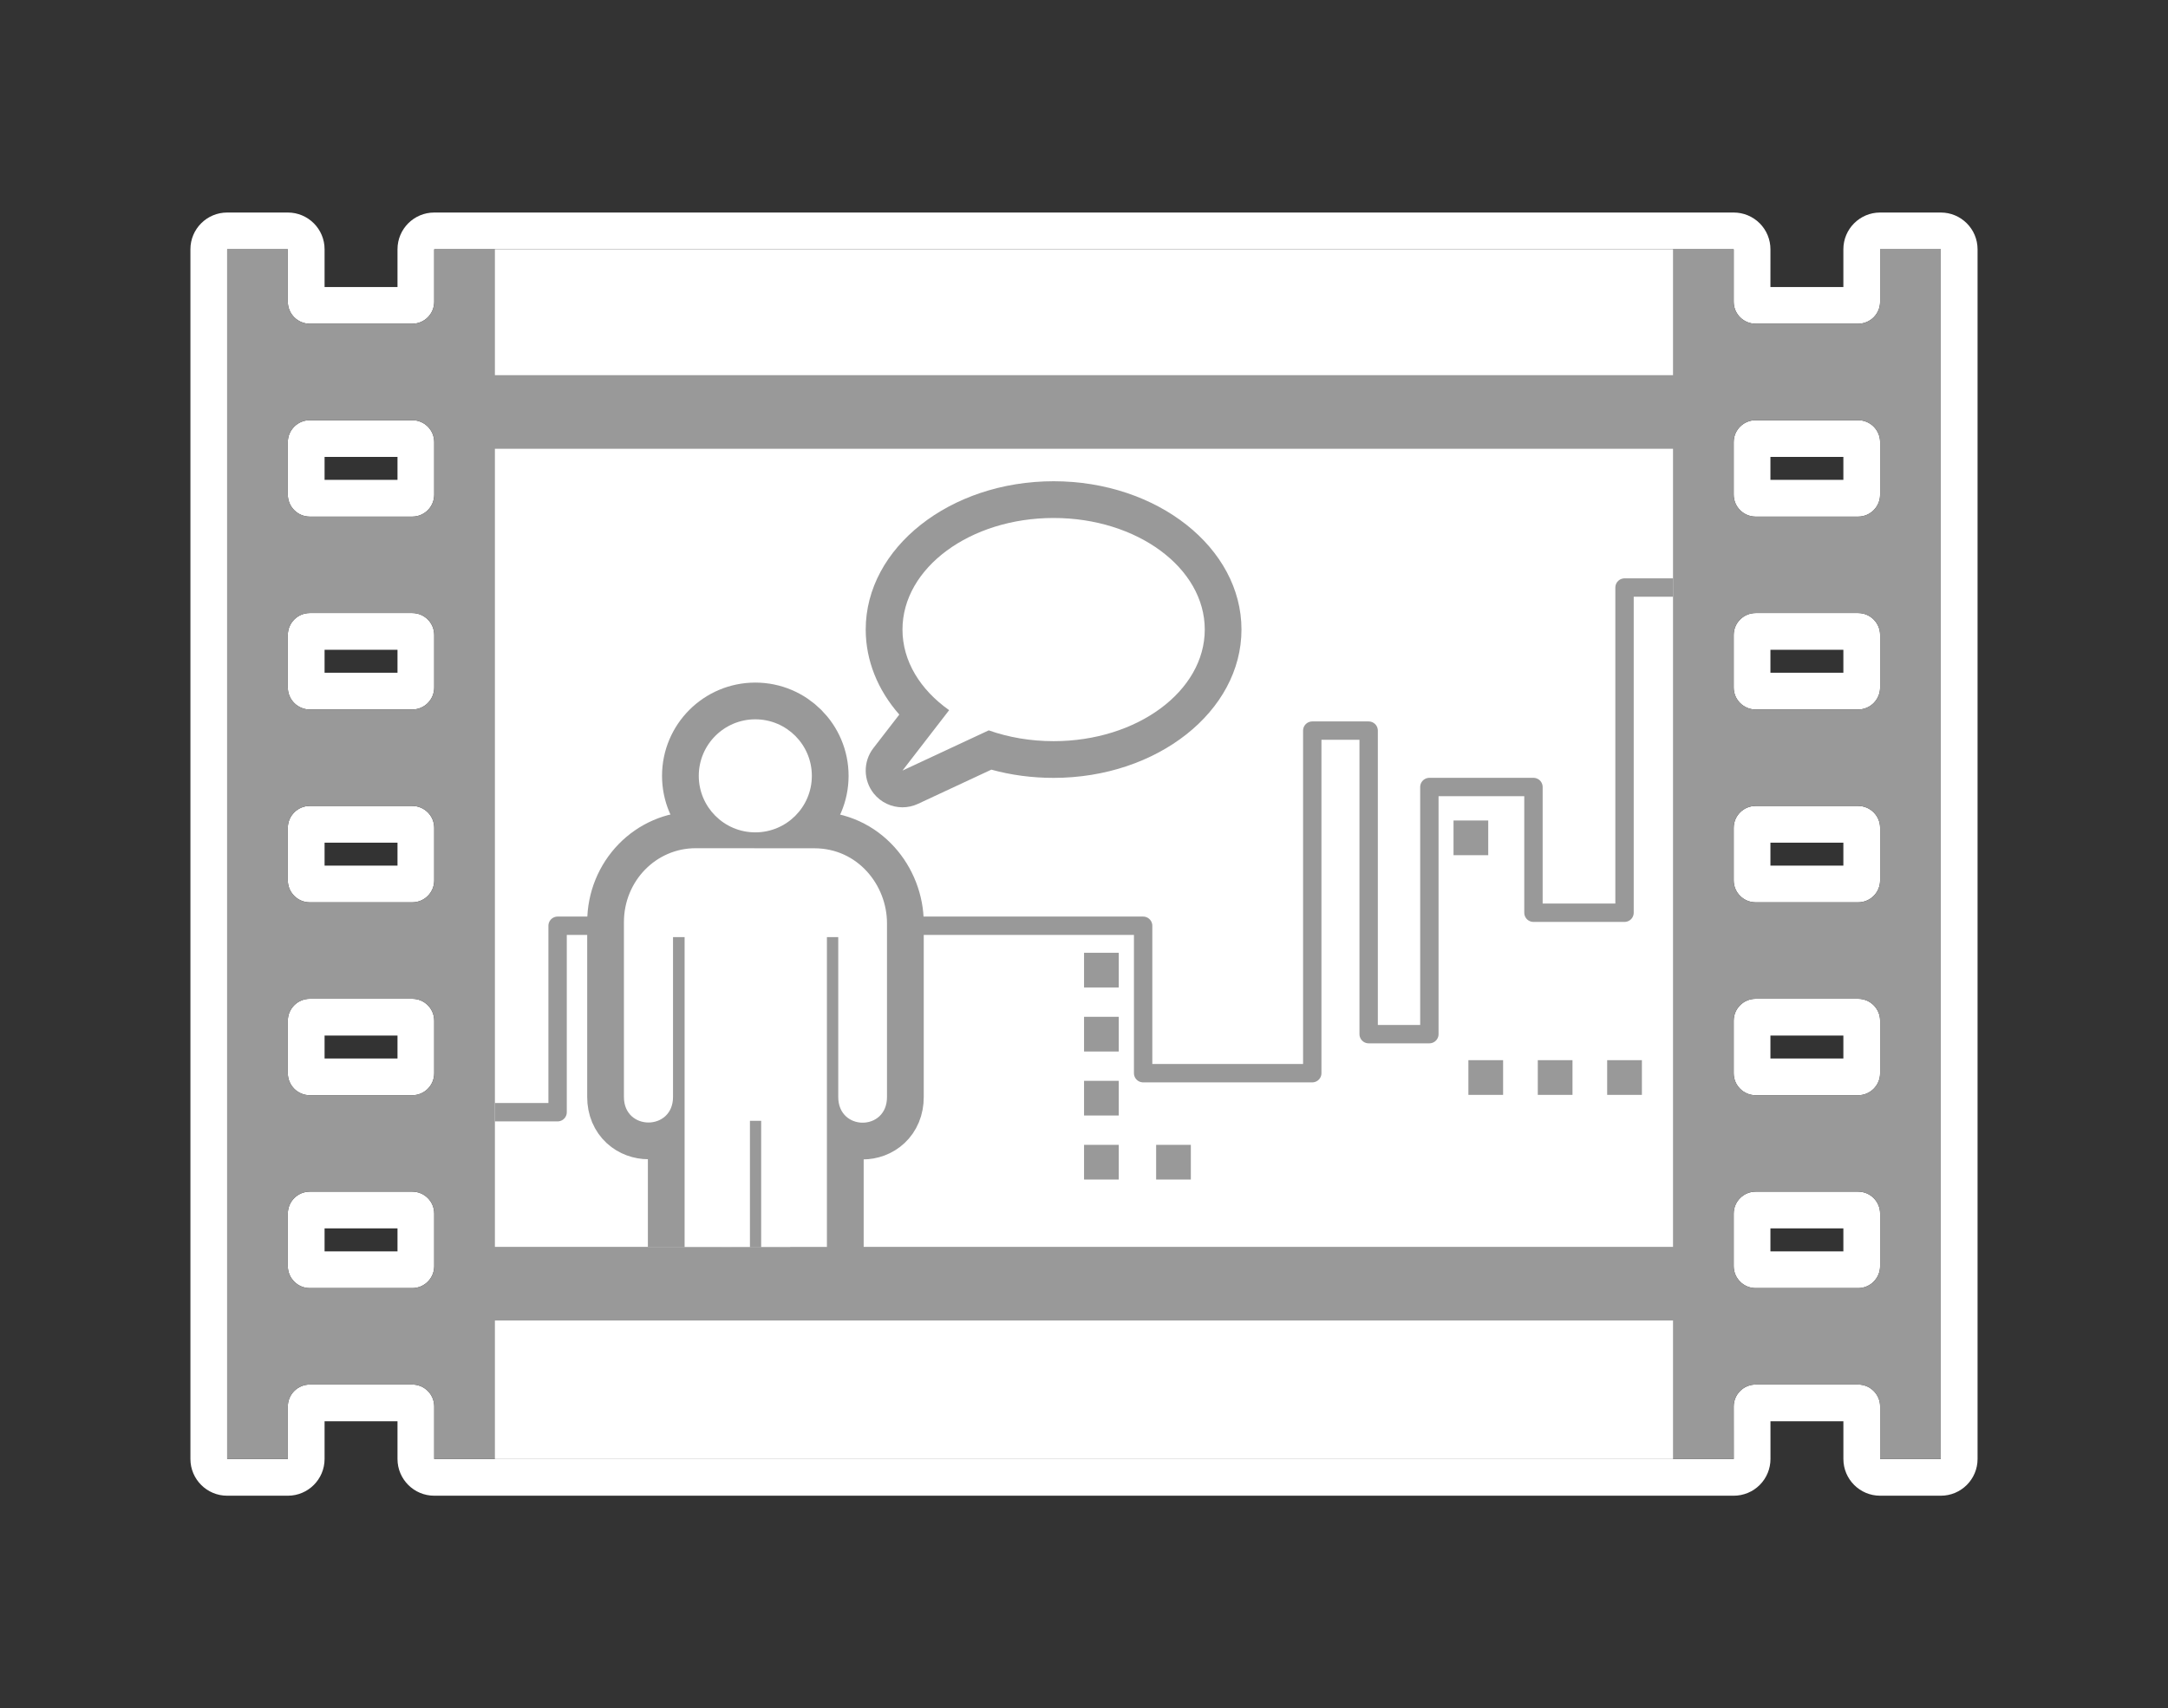
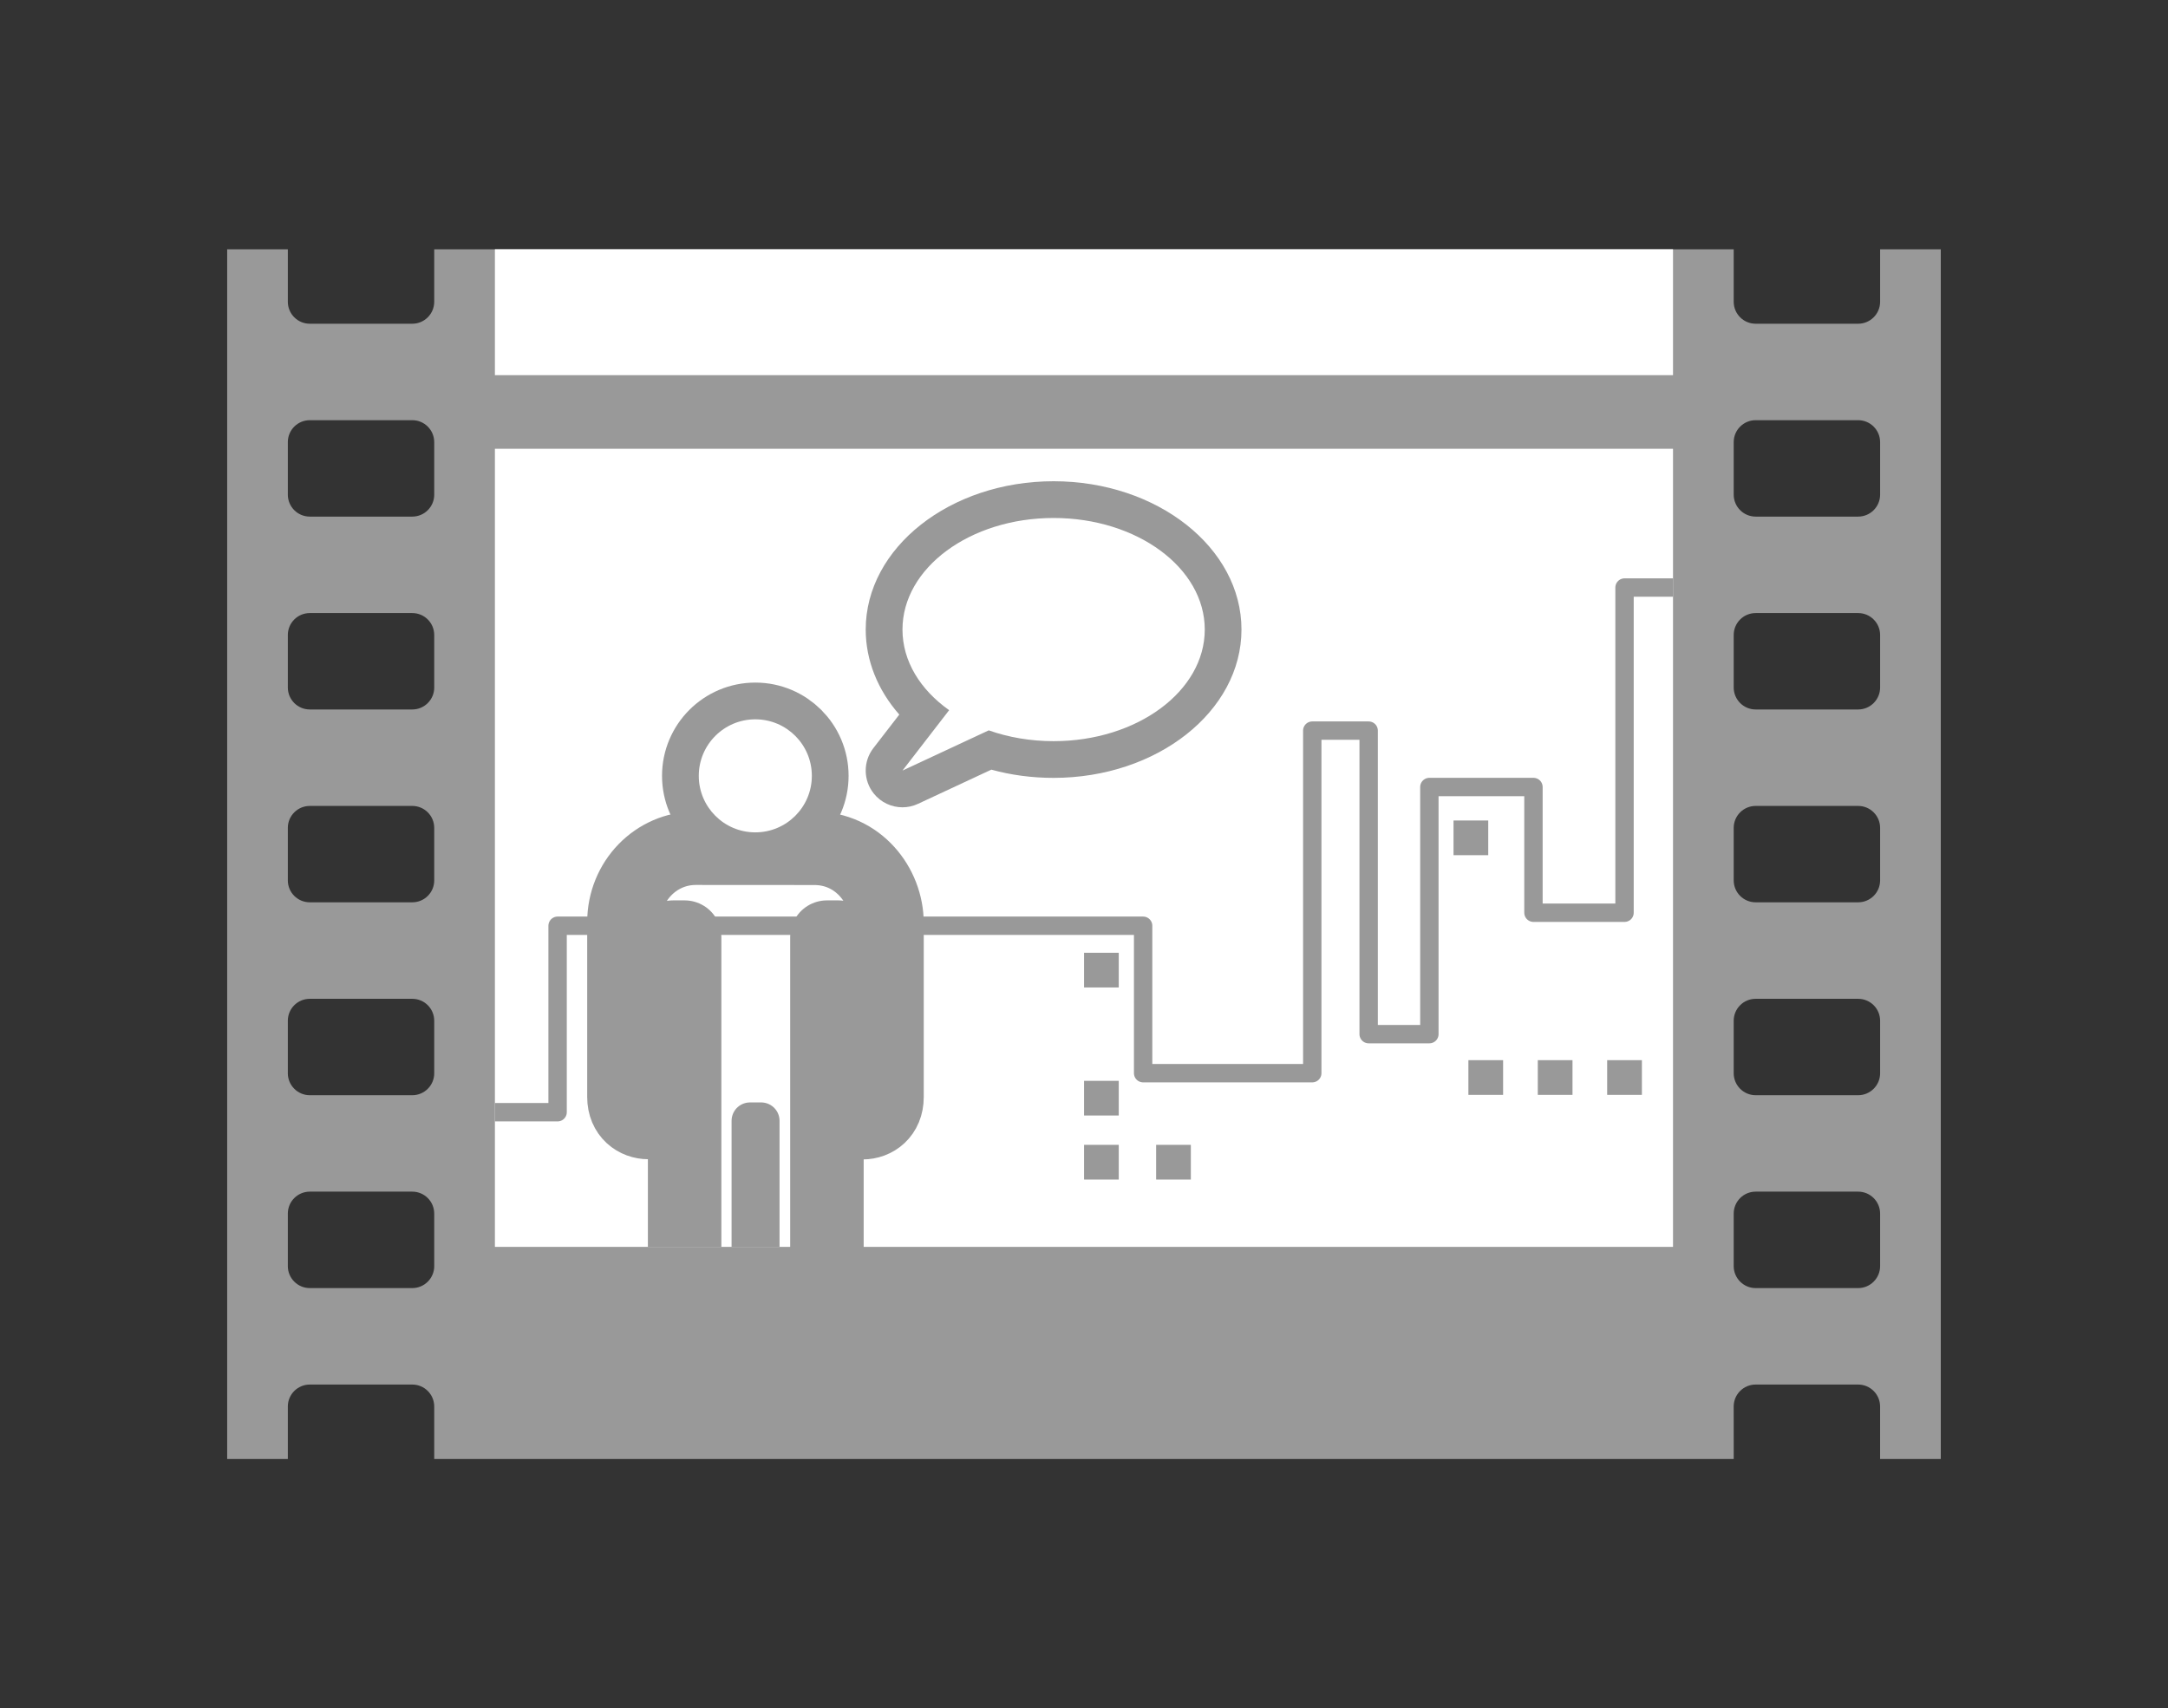
<svg xmlns="http://www.w3.org/2000/svg" version="1.1" x="0px" y="0px" width="118px" height="93px" viewBox="-10.364 -11.57 118 93" overflow="visible" enable-background="new -10.364 -11.57 118 93" xml:space="preserve">
  <rect x="-10.364" y="-11.57" width="118" height="93" fill="#333333" stroke="none" />
  <defs>
</defs>
  <g>
-     <path fill="#FFFFFF" d="M95.27,2v65.857h-3.303V65c0-0.66-0.536-1.195-1.196-1.195h-5.577c-0.66,0-1.196,0.535-1.196,1.195   l0.002,2.857H13.271V65c0-0.66-0.535-1.195-1.195-1.195H6.498c-0.66,0-1.196,0.535-1.196,1.195v2.857H2V2h3.302v2.857   c0,0.662,0.536,1.197,1.196,1.197h5.577c0.66,0,1.195-0.535,1.195-1.197V2c0.001,0,70.728,0,70.728,0l-0.001,2.857   c0,0.662,0.536,1.197,1.196,1.197h5.577c0.66,0,1.196-0.535,1.196-1.197V2H95.27 M85.193,16.555h5.577   c0.66,0,1.196-0.535,1.196-1.197V12.5c0-0.66-0.536-1.195-1.196-1.195h-5.577c-0.66,0-1.196,0.535-1.196,1.195v2.857   C83.997,16.02,84.533,16.555,85.193,16.555 M6.498,16.555h5.577c0.66,0,1.195-0.535,1.195-1.197V12.5   c0-0.66-0.535-1.195-1.195-1.195H6.498c-0.66,0-1.196,0.535-1.196,1.195v2.857C5.302,16.02,5.838,16.555,6.498,16.555    M85.193,27.055h5.577c0.66,0,1.196-0.537,1.196-1.197V23c0-0.66-0.536-1.195-1.196-1.195h-5.577c-0.66,0-1.196,0.535-1.196,1.195   v2.857C83.997,26.518,84.533,27.055,85.193,27.055 M6.498,27.055h5.577c0.66,0,1.195-0.537,1.195-1.197V23   c0-0.66-0.535-1.195-1.195-1.195H6.498c-0.66,0-1.196,0.535-1.196,1.195v2.857C5.302,26.518,5.838,27.055,6.498,27.055    M85.193,37.553h5.577c0.66,0,1.196-0.533,1.196-1.195V33.5c0-0.66-0.536-1.195-1.196-1.195h-5.577   c-0.66,0-1.196,0.535-1.196,1.195v2.857C83.997,37.02,84.533,37.553,85.193,37.553 M6.498,37.553h5.577   c0.66,0,1.195-0.533,1.195-1.195V33.5c0-0.66-0.535-1.195-1.195-1.195H6.498c-0.66,0-1.196,0.535-1.196,1.195v2.857   C5.302,37.02,5.838,37.553,6.498,37.553 M85.193,48.055h5.577c0.66,0,1.196-0.537,1.196-1.197V44c0-0.662-0.536-1.195-1.196-1.195   h-5.577c-0.66,0-1.196,0.533-1.196,1.195v2.857C83.997,47.518,84.533,48.055,85.193,48.055 M6.498,48.055h5.577   c0.66,0,1.195-0.537,1.195-1.197V44c0-0.662-0.535-1.195-1.195-1.195H6.498c-0.66,0-1.196,0.533-1.196,1.195v2.857   C5.302,47.518,5.838,48.055,6.498,48.055 M85.193,58.555h5.577c0.66,0,1.196-0.537,1.196-1.197V54.5   c0-0.662-0.536-1.197-1.196-1.197h-5.577c-0.66,0-1.196,0.535-1.196,1.197v2.857C83.997,58.018,84.533,58.555,85.193,58.555    M6.498,58.555h5.577c0.66,0,1.195-0.537,1.195-1.197V54.5c0-0.662-0.535-1.197-1.195-1.197H6.498c-0.66,0-1.196,0.535-1.196,1.197   v2.857C5.302,58.018,5.838,58.555,6.498,58.555 M95.27,0h-3.303c-1.104,0-2,0.896-2,2v2.055h-3.97L85.998,2   c0-0.53-0.211-1.039-0.586-1.415C85.037,0.211,84.528,0,83.998,0H13.271c-1.104,0-2,0.896-2,2v2.055H7.302V2c0-1.104-0.896-2-2-2H2   C0.896,0,0,0.896,0,2v65.857c0,1.104,0.896,2,2,2h3.302c1.104,0,2-0.896,2-2v-2.053h3.969v2.053c0,1.104,0.896,2,2,2h70.729   c0.53,0,1.04-0.211,1.415-0.586c0.375-0.376,0.585-0.885,0.585-1.415l-0.001-2.052h3.969v2.053c0,1.104,0.896,2,2,2h3.303   c1.104,0,2-0.896,2-2V2C97.27,0.896,96.374,0,95.27,0L95.27,0z M85.997,13.305h3.97v1.25h-3.97V13.305L85.997,13.305z    M7.302,13.305h3.969v1.25H7.302V13.305L7.302,13.305z M85.997,23.805h3.97v1.25h-3.97V23.805L85.997,23.805z M7.302,23.805h3.969   v1.25H7.302V23.805L7.302,23.805z M85.997,34.305h3.97v1.248h-3.97V34.305L85.997,34.305z M7.302,34.305h3.969v1.248H7.302V34.305   L7.302,34.305z M85.997,44.805h3.97v1.25h-3.97V44.805L85.997,44.805z M7.302,44.805h3.969v1.25H7.302V44.805L7.302,44.805z    M85.997,55.303h3.97v1.252h-3.97V55.303L85.997,55.303z M7.302,55.303h3.969v1.252H7.302V55.303L7.302,55.303z" />
-   </g>
+     </g>
  <path fill="#999999" d="M91.967,2v2.857c0,0.662-0.536,1.197-1.196,1.197h-5.577c-0.66,0-1.196-0.535-1.196-1.197L83.998,2  c0,0-70.727,0-70.728,0v2.857c0,0.662-0.535,1.197-1.195,1.197H6.498c-0.66,0-1.196-0.535-1.196-1.197V2H2v65.857h3.302V65  c0-0.66,0.536-1.195,1.196-1.195h5.577c0.66,0,1.195,0.535,1.195,1.195v2.857h70.729L83.997,65c0-0.66,0.536-1.195,1.196-1.195  h5.577c0.66,0,1.196,0.535,1.196,1.195v2.857h3.303V2H91.967z M13.271,57.357c0,0.66-0.535,1.197-1.195,1.197H6.498  c-0.66,0-1.196-0.537-1.196-1.197V54.5c0-0.662,0.536-1.197,1.196-1.197h5.577c0.66,0,1.195,0.535,1.195,1.197V57.357z   M13.271,46.857c0,0.66-0.535,1.197-1.195,1.197H6.498c-0.66,0-1.196-0.537-1.196-1.197V44c0-0.662,0.536-1.195,1.196-1.195h5.577  c0.66,0,1.195,0.533,1.195,1.195V46.857z M13.271,36.357c0,0.662-0.535,1.195-1.195,1.195H6.498c-0.66,0-1.196-0.533-1.196-1.195  V33.5c0-0.66,0.536-1.195,1.196-1.195h5.577c0.66,0,1.195,0.535,1.195,1.195V36.357z M13.271,25.857c0,0.66-0.535,1.197-1.195,1.197  H6.498c-0.66,0-1.196-0.537-1.196-1.197V23c0-0.66,0.536-1.195,1.196-1.195h5.577c0.66,0,1.195,0.535,1.195,1.195V25.857z   M13.271,15.357c0,0.662-0.535,1.197-1.195,1.197H6.498c-0.66,0-1.196-0.535-1.196-1.197V12.5c0-0.66,0.536-1.195,1.196-1.195h5.577  c0.66,0,1.195,0.535,1.195,1.195V15.357z M91.967,57.357c0,0.66-0.536,1.197-1.196,1.197h-5.577c-0.66,0-1.196-0.537-1.196-1.197  V54.5c0-0.662,0.536-1.197,1.196-1.197h5.577c0.66,0,1.196,0.535,1.196,1.197V57.357z M91.967,46.857  c0,0.66-0.536,1.197-1.196,1.197h-5.577c-0.66,0-1.196-0.537-1.196-1.197V44c0-0.662,0.536-1.195,1.196-1.195h5.577  c0.66,0,1.196,0.533,1.196,1.195V46.857z M91.967,36.357c0,0.662-0.536,1.195-1.196,1.195h-5.577c-0.66,0-1.196-0.533-1.196-1.195  V33.5c0-0.66,0.536-1.195,1.196-1.195h5.577c0.66,0,1.196,0.535,1.196,1.195V36.357z M91.967,25.857c0,0.66-0.536,1.197-1.196,1.197  h-5.577c-0.66,0-1.196-0.537-1.196-1.197V23c0-0.66,0.536-1.195,1.196-1.195h5.577c0.66,0,1.196,0.535,1.196,1.195V25.857z   M91.967,15.357c0,0.662-0.536,1.197-1.196,1.197h-5.577c-0.66,0-1.196-0.535-1.196-1.197V12.5c0-0.66,0.536-1.195,1.196-1.195  h5.577c0.66,0,1.196,0.535,1.196,1.195V15.357z" />
  <polyline fill="#FFFFFF" points="80.695,2 80.695,8.854 16.573,8.854 16.573,2 " />
  <rect x="16.573" y="12.861" fill="#FFFFFF" width="64.122" height="43.449" />
-   <polyline fill="#FFFFFF" points="16.573,67.857 16.573,60.318 80.695,60.318 80.695,67.857 " />
  <polyline fill="none" stroke="#999999" stroke-linejoin="round" points="80.695,20.416 78.056,20.416 78.056,38.119 73.099,38.119   73.099,31.275 67.434,31.275 67.434,44.729 64.129,44.729 64.129,28.205 61.06,28.205 61.06,46.854 51.854,46.854 51.854,38.828   19.985,38.828 19.985,48.979 16.573,48.979 " />
  <polyline fill="none" stroke="#999999" stroke-width="2" stroke-linejoin="round" points="30.454,56.312 30.454,49.447   31.065,49.447 31.065,56.312 " />
  <path fill="none" stroke="#999999" stroke-width="4" stroke-linejoin="round" d="M34.644,56.352V39.447h0.617v8.705  c0,1.863,2.657,1.863,2.653,0v-9.463c0-2.059-1.578-4.078-3.955-4.078l-6.458-0.004c-2.163,0-3.905,1.793-3.905,4.025v9.52  c0,1.85,2.672,1.85,2.672,0v-8.705h0.631v16.865" />
  <circle fill="none" stroke="#999999" stroke-width="4" stroke-linejoin="round" cx="30.746" cy="30.667" r="3.077" />
-   <path fill="#FFFFFF" d="M31.065,56.312v-6.865h-0.611v6.865h-3.556V39.447h-0.631v8.705c0,1.85-2.672,1.85-2.672,0v-9.52  c0-2.232,1.742-4.025,3.905-4.025l6.458,0.004c2.377,0,3.955,2.02,3.955,4.078v9.463c0.004,1.863-2.653,1.863-2.653,0v-8.705h-0.617  v16.865H31.065z" />
  <circle fill="#FFFFFF" cx="30.746" cy="30.667" r="3.077" />
  <g>
    <path fill="#999999" d="M46.982,16.629c4.543,0,8.227,2.719,8.227,6.074s-3.684,6.076-8.227,6.076   c-1.265,0-2.461-0.211-3.531-0.588l-4.695,2.189l2.54-3.289c-1.564-1.105-2.54-2.662-2.54-4.389   C38.756,19.348,42.438,16.629,46.982,16.629 M46.982,14.629c-5.639,0-10.227,3.622-10.227,8.074c0,1.673,0.649,3.288,1.828,4.629   l-1.411,1.826c-0.564,0.73-0.555,1.751,0.021,2.472c0.389,0.486,0.969,0.75,1.562,0.75c0.285,0,0.573-0.061,0.844-0.188   l3.994-1.862c1.083,0.298,2.219,0.448,3.387,0.448c5.639,0,10.227-3.623,10.227-8.076C57.209,18.251,52.621,14.629,46.982,14.629   L46.982,14.629z" />
  </g>
  <rect x="48.639" y="40.299" fill="#999999" width="1.889" height="1.889" />
-   <rect x="48.639" y="43.785" fill="#999999" width="1.889" height="1.889" />
  <rect x="48.639" y="47.271" fill="#999999" width="1.889" height="1.887" />
  <rect x="48.639" y="50.756" fill="#999999" width="1.889" height="1.889" />
  <rect x="52.562" y="50.756" fill="#999999" width="1.889" height="1.889" />
  <rect x="68.749" y="33.098" fill="#999999" width="1.889" height="1.889" />
  <rect x="77.111" y="46.146" fill="#999999" width="1.89" height="1.889" />
  <rect x="73.335" y="46.146" fill="#999999" width="1.889" height="1.889" />
  <rect x="69.558" y="46.146" fill="#999999" width="1.889" height="1.889" />
</svg>